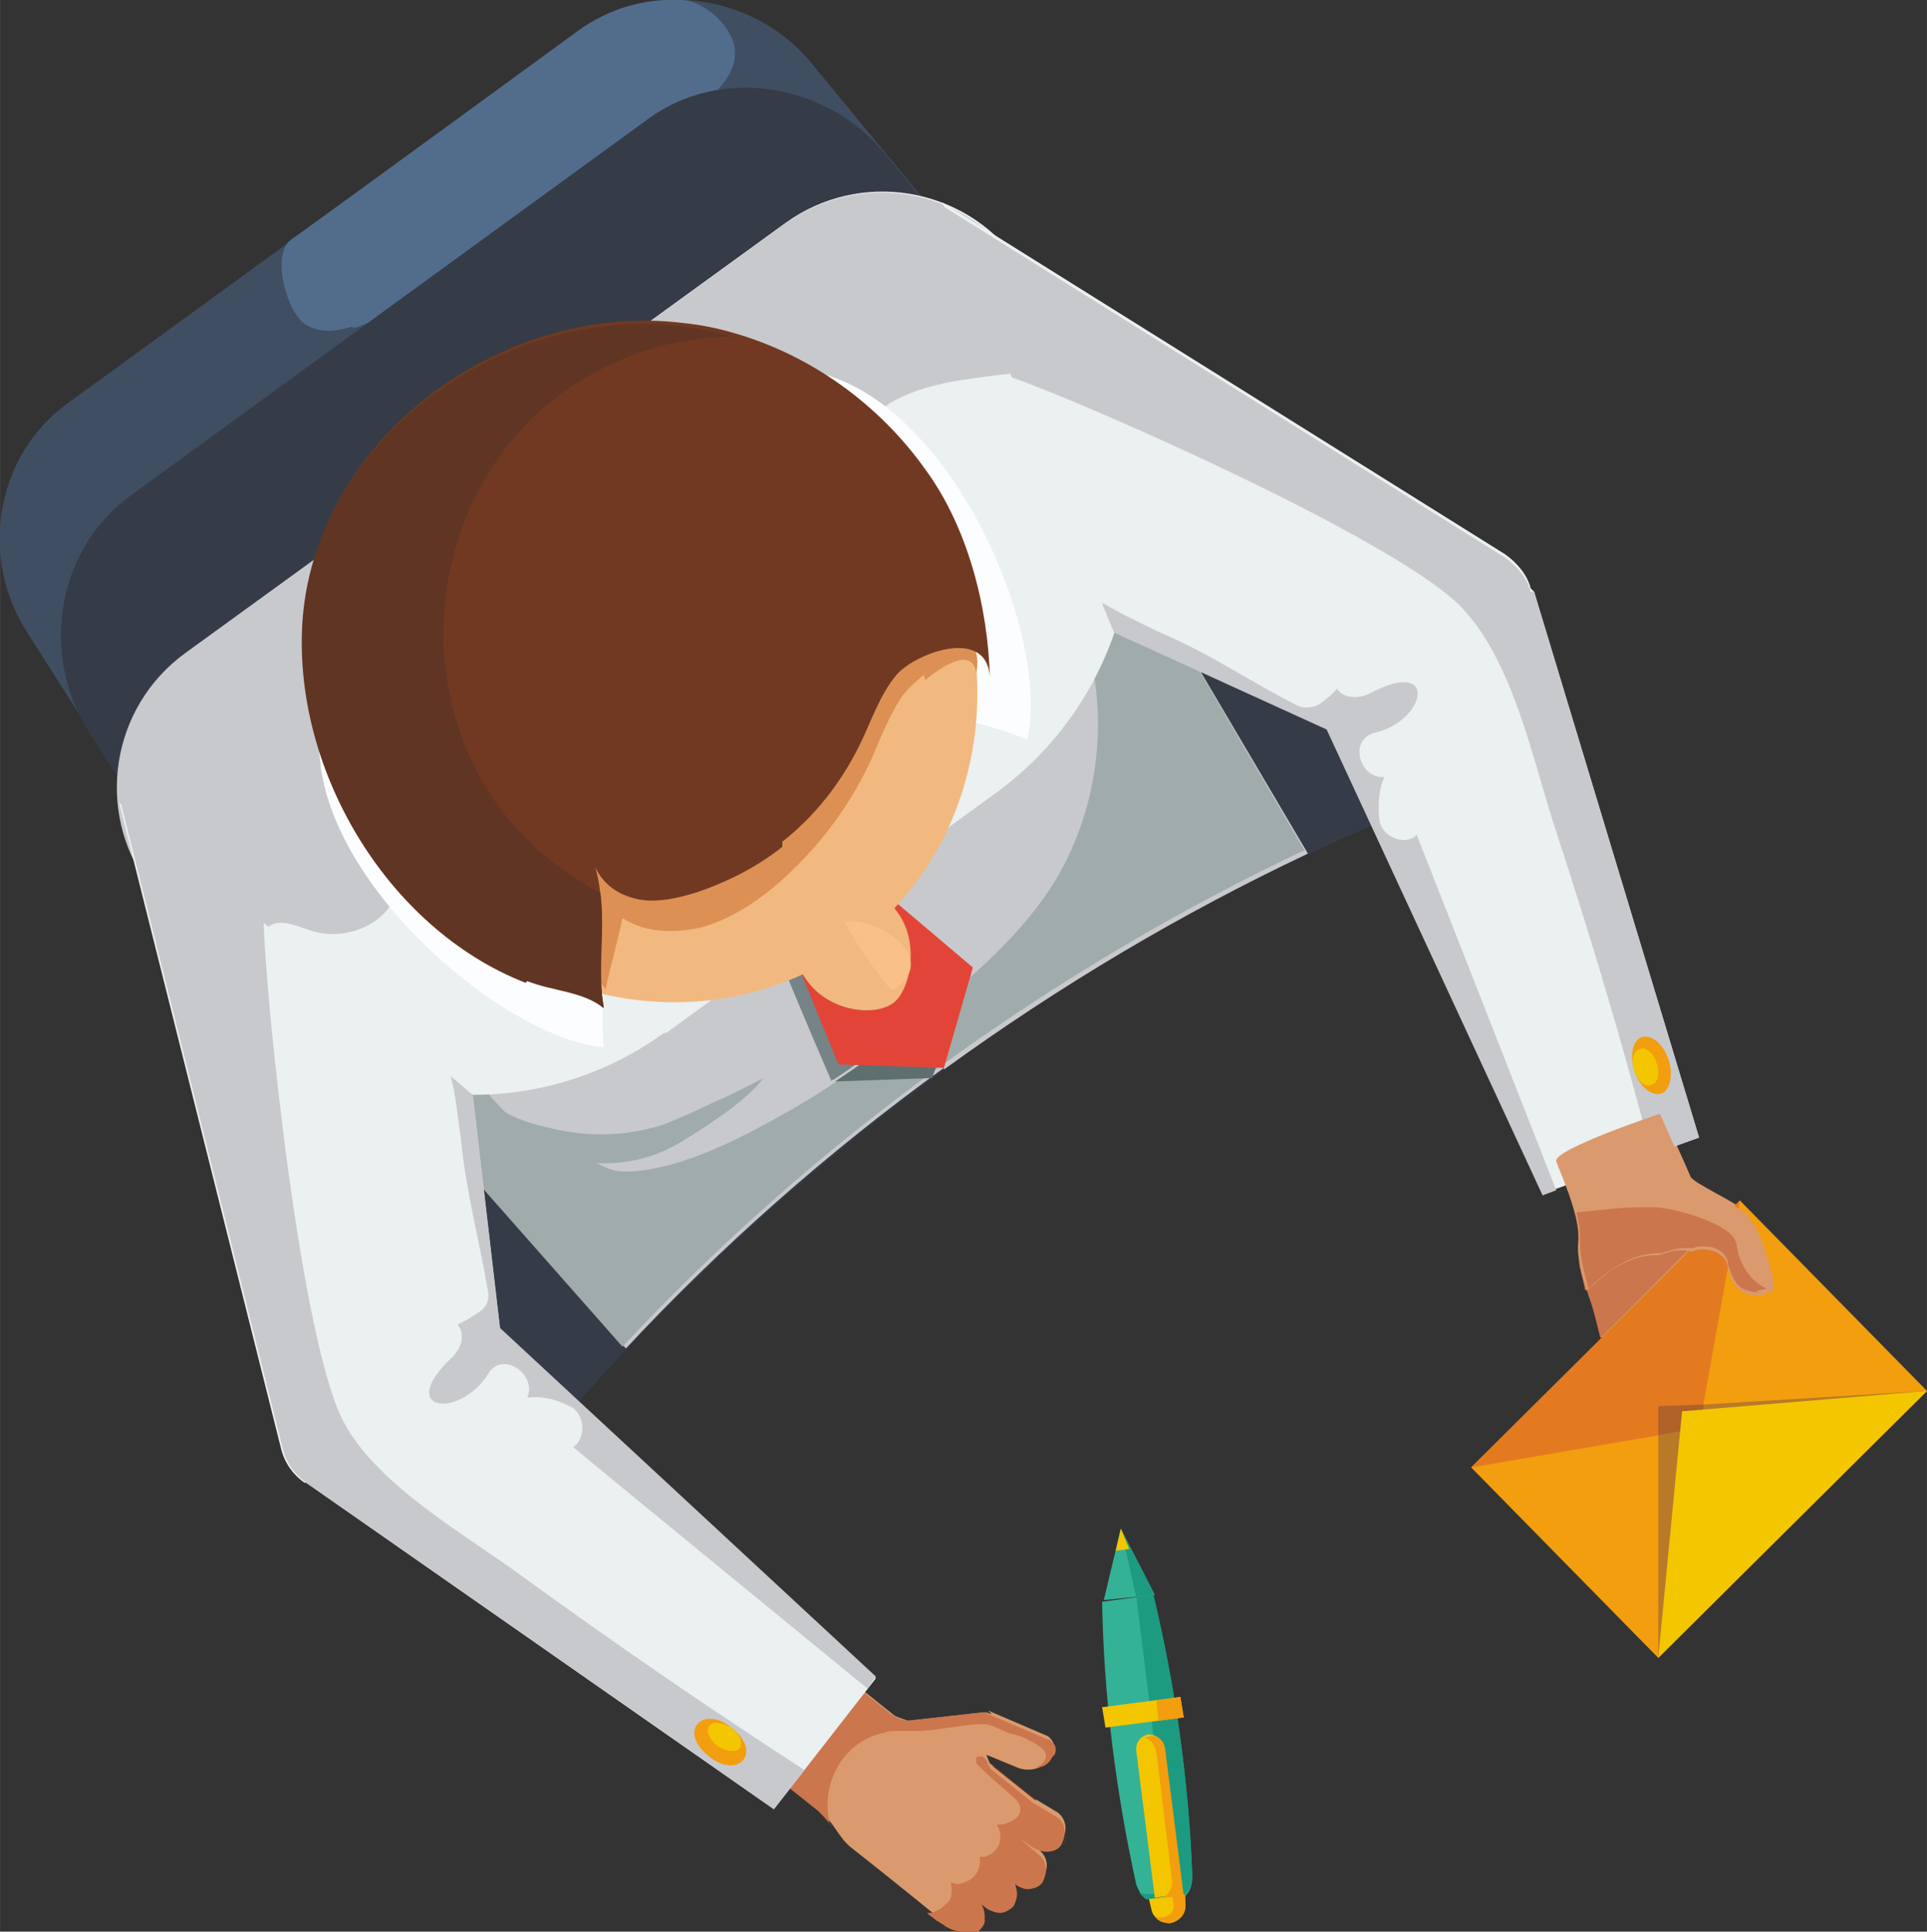
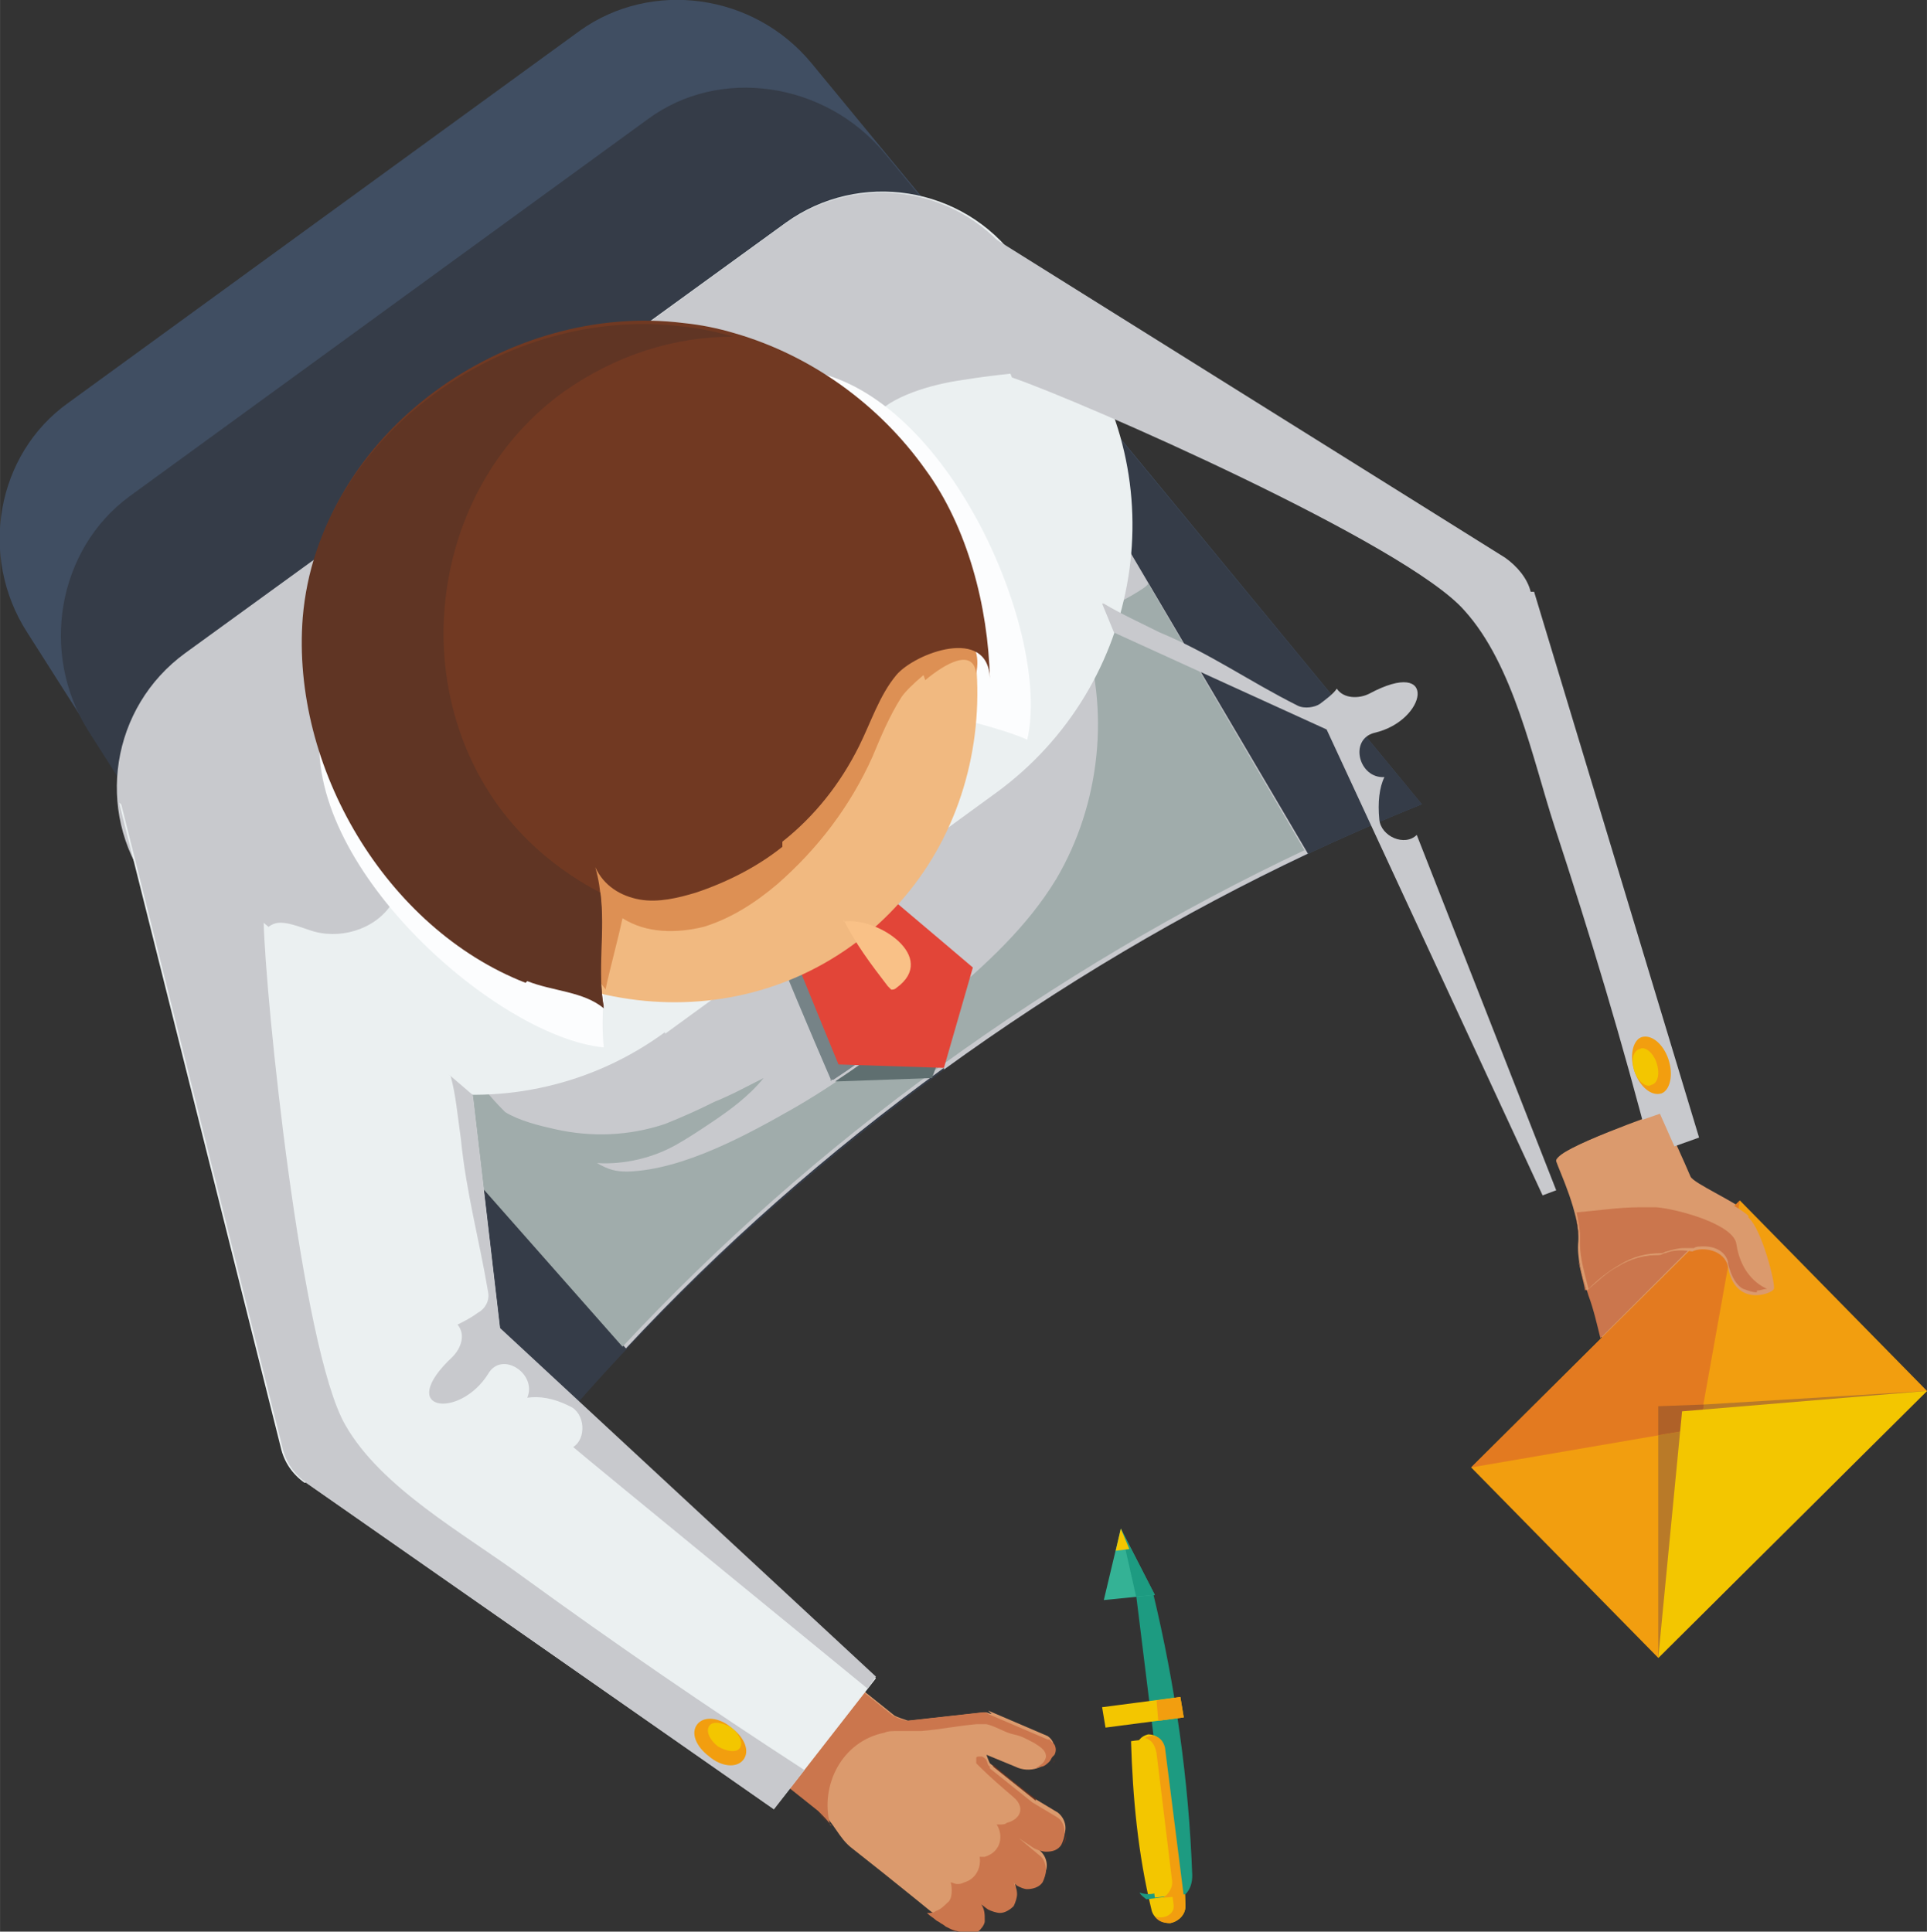
<svg xmlns="http://www.w3.org/2000/svg" xml:space="preserve" width="37.479mm" height="37.577mm" style="shape-rendering:geometricPrecision; text-rendering:geometricPrecision; image-rendering:optimizeQuality; fill-rule:evenodd; clip-rule:evenodd" viewBox="0 0 11.33 11.36">
  <rect x="0" y="0" width="11.33" height="11.36" fill="#333333" stroke="none" />
  <defs>
    <style type="text/css">  .fil20 {fill:#F9C187;fill-rule:nonzero} .fil13 {fill:#FCFDFE;fill-rule:nonzero} .fil1 {fill:#F29E0F;fill-rule:nonzero} .fil18 {fill:#F1B980;fill-rule:nonzero} .fil17 {fill:#E24538;fill-rule:nonzero} .fil0 {fill:#F3C600;fill-rule:nonzero} .fil23 {fill:#E37A20;fill-rule:nonzero} .fil12 {fill:#EBF0F1;fill-rule:nonzero} .fil26 {fill:#DD7922;fill-rule:nonzero} .fil19 {fill:#DD9054;fill-rule:nonzero} .fil7 {fill:#DB9A6D;fill-rule:nonzero} .fil9 {fill:#CB764D;fill-rule:nonzero} .fil10 {fill:#C8C9CD;fill-rule:nonzero} .fil24 {fill:#B97A28;fill-rule:nonzero} .fil25 {fill:#AF6128;fill-rule:nonzero} .fil21 {fill:#713922;fill-rule:nonzero} .fil8 {fill:#6A3321;fill-rule:nonzero} .fil27 {fill:#633023;fill-rule:nonzero} .fil22 {fill:#603524;fill-rule:nonzero} .fil11 {fill:#A0ACAB;fill-rule:nonzero} .fil16 {fill:#8F9D9E;fill-rule:nonzero} .fil14 {fill:#768387;fill-rule:nonzero} .fil15 {fill:#5F6F70;fill-rule:nonzero} .fil2 {fill:#34B295;fill-rule:nonzero} .fil5 {fill:#526D8C;fill-rule:nonzero} .fil3 {fill:#1D9B81;fill-rule:nonzero} .fil4 {fill:#404E62;fill-rule:nonzero} .fil6 {fill:#353C48;fill-rule:nonzero}  </style>
  </defs>
  <g id="Слой_x0020_1">
    <g id="_3032374959104">
      <path class="fil0" d="M6.83 10.22c-0.06,0.01 -0.12,0.01 -0.18,0.02 0.01,0.33 0.04,0.66 0.12,0.99 0.01,0.05 0.06,0.08 0.11,0.08 0.05,-0.01 0.09,-0.05 0.09,-0.1 -0.01,-0.33 -0.06,-0.66 -0.13,-0.98z" />
      <path class="fil1" d="M6.97 11.21c0,0.05 -0.04,0.09 -0.09,0.1 -0.04,0 -0.07,-0.01 -0.09,-0.04 0.05,0.02 0.12,-0.01 0.11,-0.07l-0.12 -0.96 0.06 -0.01c0.08,0.32 0.12,0.65 0.13,0.98z" />
-       <path class="fil2" d="M6.97 11.14l-0.23 0.03c-0.03,-0.02 -0.05,-0.06 -0.06,-0.09 -0.12,-0.55 -0.19,-1.1 -0.2,-1.66l0.3 -0.04c0.13,0.54 0.21,1.1 0.23,1.66 0,0.04 -0.01,0.08 -0.04,0.11z" />
      <path class="fil3" d="M6.97 11.14l-0.23 0.03c-0.01,-0.01 -0.03,-0.02 -0.04,-0.04 0.08,0.03 0.19,-0.01 0.18,-0.13l-0.2 -1.62 0.1 -0.01c0.13,0.54 0.21,1.1 0.23,1.66 0,0.04 -0.01,0.08 -0.04,0.11z" />
      <polygon class="fil0" points="6.94,9.98 6.48,10.04 6.5,10.16 6.96,10.1 " />
      <polygon class="fil1" points="6.94,9.98 6.8,10 6.81,10.12 6.96,10.1 " />
      <polygon class="fil2" points="6.49,9.41 6.59,8.99 6.79,9.38 " />
      <polygon class="fil3" points="6.68,9.39 6.59,8.99 6.79,9.38 " />
      <polygon class="fil0" points="6.59,8.99 6.56,9.12 6.64,9.11 " />
      <path class="fil0" d="M6.75 10.2l-0 0c-0.04,0.01 -0.07,0.04 -0.07,0.09l0.11 0.87 0.16 -0.02 -0.11 -0.87c-0.01,-0.04 -0.04,-0.07 -0.09,-0.07z" />
      <path class="fil1" d="M6.84 11.16c0.03,-0.02 0.06,-0.06 0.05,-0.11l-0.09 -0.74c-0.01,-0.05 -0.03,-0.08 -0.07,-0.09l0.03 -0.01 0 0c0.04,-0.01 0.08,0.02 0.09,0.07l0.11 0.87 -0.11 0.01z" />
      <path class="fil4" d="M5.55 6.29c0.89,-0.65 1.84,-1.17 2.81,-1.56l-3.59 -4.36c-0.34,-0.41 -0.94,-0.49 -1.36,-0.19l-3.01 2.19c-0.42,0.3 -0.53,0.9 -0.24,1.35l3.03 4.76c0.68,-0.81 1.46,-1.54 2.35,-2.19z" />
-       <path class="fil5" d="M2.08 1.93c0.09,-0.03 0.18,-0.07 0.26,-0.11 0.23,-0.1 0.46,-0.15 0.7,-0.21 0.25,-0.07 0.45,-0.22 0.7,-0.28 0.07,-0.02 0.16,-0.01 0.22,-0.05 0.18,-0.1 0.12,-0.33 0.13,-0.51 0.02,-0.2 0.25,-0.28 0.23,-0.48 -0.01,-0.13 -0.18,-0.29 -0.32,-0.29 -0.21,-0.01 -0.42,0.05 -0.6,0.18 0,0 -1.67,1.22 -1.69,1.23 -0.12,0.09 -0.02,0.44 0.09,0.5 0.08,0.05 0.18,0.04 0.27,0.01z" />
      <path class="fil6" d="M5.55 6.29c0.89,-0.65 1.84,-1.17 2.81,-1.56l-3.16 -3.83c-0.35,-0.42 -0.97,-0.51 -1.39,-0.2l-3.05 2.22c-0.42,0.31 -0.53,0.92 -0.24,1.38l2.67 4.19c0.68,-0.81 1.46,-1.54 2.35,-2.19z" />
      <path class="fil7" d="M5.83 10.08c-0.01,-0 -0.02,-0.01 -0.04,-0.01l-0.45 0.05c-0.03,-0.01 -0.06,-0.02 -0.08,-0.03l-1.26 -1.01 -0.61 0.43 1.43 1.14c0.08,0.06 0.11,0.16 0.19,0.22 0.23,0.18 0.56,0.45 0.56,0.45l0.02 0.01c0.05,0.04 0.12,0.03 0.16,-0.02l0 -0c0.03,-0.04 0.03,-0.1 0,-0.14l0.04 0.03c0.05,0.04 0.12,0.03 0.16,-0.02l0 -0c0.03,-0.04 0.03,-0.1 0,-0.14l0.02 0.02c0.05,0.04 0.12,0.03 0.16,-0.02 0.04,-0.05 0.03,-0.12 -0.02,-0.16l-0.12 -0.1 0 -0 0.09 0.06c0.05,0.04 0.12,0.03 0.16,-0.02 0.04,-0.05 0.03,-0.12 -0.02,-0.16l-0.15 -0.09 -0.25 -0.2c0,0 -0.01,-0.02 -0.02,-0.05l0.17 0.07c0.08,0.04 0.19,0.01 0.22,-0.08l0 -0c0.02,-0.04 0,-0.08 -0.03,-0.1l-0.35 -0.15z" />
      <path class="fil8" d="M4.89 10.75c-0.02,-0.03 -0.05,-0.06 -0.08,-0.09l-1.43 -1.14 1.43 1.14c0.03,0.02 0.05,0.05 0.08,0.09 0,0 0,0 0,0zm1.29 -0.37c0.01,-0.01 0.02,-0.02 0.02,-0.03l-0 0.01c-0.01,0.01 -0.01,0.01 -0.02,0.02zm0.03 -0.04c0,-0 0,-0 0,-0l0 -0c0,-0 0,-0 0,-0 -0,0 -0,0 -0,0l-0 0zm-0 -0.06c-0.01,-0.01 -0.02,-0.02 -0.03,-0.03 0.01,0.01 0.02,0.02 0.03,0.03zm-0.38 -0.18c-0.01,-0 -0.02,-0 -0.03,-0.01 0.01,0 0.02,0 0.03,0.01zm-0.03 -0c0,-0 0,-0 0,-0 -0,0 -0,0 -0,0zm0 -0c0,0 0,0 0,0l0 0c-0,0 -0,0 -0,0z" />
      <path class="fil9" d="M4.89 10.74c-0.02,-0.03 -0.05,-0.06 -0.08,-0.09l-1.43 -1.14 0.61 -0.43 1.26 1.01c0.02,0.01 0.04,0.02 0.08,0.03l0.45 -0.05c0,-0 0,-0 0,-0 0,-0 0,-0 0,-0 0,-0 0,-0 0,-0 0,0 0,0 0,0 0,0 0,0 0,0 0.01,0 0.02,0 0.03,0.01 0,0 0,0 0,0l0.35 0.15c0,0 0,0 0.01,0 0.01,0.01 0.02,0.02 0.03,0.03 0.01,0.02 0.01,0.04 0,0.06 -0,0 -0,0 -0,0l-0 0c-0,0 -0,0 -0,0l-0.01 0.01c-0.01,0.01 -0.01,0.02 -0.02,0.03 -0.01,0.01 -0.03,0.03 -0.05,0.03l-0.03 0.01c0.01,-0.01 0.03,-0.02 0.04,-0.03 0.01,-0.01 0.02,-0.03 0.02,-0.04 0,-0.04 -0.04,-0.06 -0.07,-0.08 -0.04,-0.02 -0.07,-0.04 -0.12,-0.05 -0.05,-0.01 -0.11,-0.05 -0.16,-0.06 -0.01,-0 -0.02,-0 -0.02,-0 -0.01,0 -0.03,0 -0.04,0 -0.11,0.01 -0.21,0.03 -0.32,0.04 -0.02,0 -0.04,0 -0.06,0 -0.01,0 -0.02,-0 -0.04,-0 -0.01,-0 -0.02,-0 -0.04,-0 -0.03,0 -0.06,0 -0.08,0.01 -0.25,0.05 -0.38,0.31 -0.32,0.54z" />
      <path class="fil8" d="M5.65 11.36c-0.02,0 -0.05,-0.01 -0.07,-0.02 0.02,0.02 0.05,0.02 0.07,0.02 0.03,0 0.07,-0.01 0.09,-0.04l0 -0c0,-0 0,-0 0,-0 -0,0 -0,0 -0,0l-0 0c-0.02,0.03 -0.06,0.04 -0.09,0.04zm-0.07 -0.02c-0,-0 -0,-0 -0,-0l-0.02 -0.01 -0.01 -0.01c-0,-0 -0.01,-0.01 -0.02,-0.01 0.02,0.01 0.03,0.02 0.03,0.02l0.02 0.01c0,0 0,0 0,0zm-0.07 -0.06c-0.01,-0.01 -0.02,-0.02 -0.03,-0.03l-0.01 -0.01 0 0c0.02,0.01 0.03,0.03 0.05,0.04zm0.34 -0.05l0 0c0,0 0,0 0,0 -0,0 -0,0 -0,0zm-0 0c-0.02,-0 -0.05,-0.01 -0.07,-0.02 0.02,0.02 0.04,0.02 0.07,0.02zm-0.07 -0.02c-0,0 -0,-0 -0,-0 0,0 0,0 0,0zm-0 -0c-0,-0 -0,-0 -0,-0l-0.04 -0.03 0 0 0.04 0.03c0,0 0,0 0,0zm0.15 -0.01c0,-0 0,-0 0,-0 -0,0 -0,0 -0,0zm0 -0c0,0 0,0 0,-0 0,0 0,0 0,0zm0 -0c0,-0 0,-0 0,-0 -0,0 -0,0 -0,0zm0 -0c0,-0 0,-0 0,-0l0 -0c0.02,-0.02 0.02,-0.05 0.02,-0.07 0,0.02 -0.01,0.05 -0.02,0.07l-0 0c-0,0 -0,0 -0,0zm-0.19 -0.01l-0 -0 0 0zm0.29 -0.09c-0.02,0 -0.04,-0.01 -0.06,-0.02 0.02,0.01 0.04,0.02 0.06,0.02 0.03,0 0.07,-0.01 0.09,-0.04 0.02,-0.02 0.02,-0.05 0.02,-0.07 0,0.02 -0.01,0.05 -0.02,0.07 -0.02,0.03 -0.06,0.04 -0.09,0.04zm-0.06 -0.02c-0,-0 -0,-0 -0,-0 0,0 0,0 0,0zm-0 -0c-0,-0 -0,-0 -0,-0 0,0 0,0 0,0zm-0 -0l-0 -0 0 0zm0.19 -0.19l0 0c0,0 0,0 0,0 -0,0 -0,0 -0,0zm-0 0c-0.02,-0 -0.05,-0.01 -0.07,-0.02 0.02,0.01 0.04,0.02 0.07,0.02zm-0.07 -0.02c-0,-0 -0,-0 -0,-0 0,0 0,0 0,0zm-0 -0c-0,-0 -0,-0 -0,-0l-0.09 -0.06 0 0 0.09 0.06c0,0 0,0 0,0zm0.16 -0.02c0,-0 0,-0 0,-0 0.02,-0.02 0.02,-0.05 0.02,-0.07 0,0.02 -0.01,0.05 -0.02,0.07 -0,0 -0,0 -0,0zm-0.16 -0.26l-0.25 -0.2c0,0 -0,-0 -0,-0.01 0.08,0.07 0.17,0.14 0.25,0.2z" />
      <path class="fil9" d="M5.65 11.36c-0.02,0 -0.05,-0.01 -0.07,-0.02 0,0 0,0 -0,0 -0,-0 -0,-0 -0,-0l-0.02 -0.01c0,0 -0.01,-0.01 -0.03,-0.02 -0.01,-0.01 -0.02,-0.01 -0.03,-0.02 -0.01,-0.01 -0.03,-0.02 -0.05,-0.04 0,0 0.01,0 0.01,0 0.01,0 0.03,-0 0.04,-0.01 0.03,-0.01 0.05,-0.03 0.07,-0.05 0.03,-0.02 0.03,-0.08 0.02,-0.12 0.01,0 0.02,0.01 0.04,0.01 0.01,0 0.02,-0 0.04,-0.01 0.07,-0.02 0.1,-0.09 0.09,-0.15 0.01,-0 0.02,0 0.03,-0 0.1,-0.03 0.11,-0.13 0.07,-0.19 0.01,0 0.01,0 0.02,0 0.01,0 0.03,-0 0.04,-0.01 0.08,-0.02 0.11,-0.09 0.04,-0.15 -0.07,-0.06 -0.14,-0.12 -0.2,-0.18l-0.02 -0.02 0 -0.03c0,-0.01 0.01,-0.01 0.02,-0.01 0,0 0.01,0 0.01,0 0.01,0 0.02,0.01 0.03,0.02l0.01 0.03c0,0 0.01,0.01 0.01,0.01 0,0 0,0.01 0,0.01l0.25 0.2 0 0 0.15 0.09c0.03,0.02 0.04,0.06 0.04,0.09 0,0.02 -0.01,0.05 -0.02,0.07 -0,0 -0,0 -0,0 -0.02,0.03 -0.05,0.04 -0.09,0.04 -0,0 -0,0 -0,0 -0,0 -0,0 -0,0 -0.02,-0 -0.05,-0.01 -0.07,-0.02 -0,-0 -0,-0 -0,-0 -0,-0 -0,-0 -0,-0 -0,-0 -0,-0 -0,-0 -0,-0 -0,-0 -0,-0l-0.09 -0.06 0 0 -0 0 0.12 0.1c0.03,0.02 0.04,0.06 0.04,0.09 0,0.02 -0.01,0.05 -0.02,0.07 -0.02,0.03 -0.06,0.04 -0.09,0.04 -0.02,0 -0.04,-0.01 -0.06,-0.02 -0,-0 -0,-0 -0,-0 -0,-0 -0,-0 -0,-0 -0,-0 -0,-0 -0,-0 -0,-0 -0,-0 -0,-0 -0,-0 -0,-0 -0,-0l-0 -0c-0,-0 -0,-0 -0,-0l0 0 -0.02 -0.02 0 0c0.01,0.02 0.02,0.04 0.02,0.07 0,0.02 -0.01,0.05 -0.02,0.07l-0 0c-0,0 -0,0 -0,0 -0,0 -0,0 -0,0 -0,0 -0,0 -0,0 -0,0 -0,0 -0,0 0,0 0,0 0,0 -0,0 -0,0 -0,0 -0,0 -0,0 -0,0 -0.02,0.02 -0.05,0.04 -0.08,0.04 -0,0 -0,0 -0,0 0,0 -0,0 -0,0 -0.02,-0 -0.05,-0.01 -0.07,-0.02 -0,-0 -0,-0 -0,-0 -0,0 -0,-0 -0,-0 -0,-0 -0,-0 -0,-0 -0,-0 -0,-0 -0,-0l-0.04 -0.03 0 0c0,0 0,0 0,0l0 0c0.02,0.03 0.02,0.06 0.02,0.09l-0 0.01c-0,0.01 -0.01,0.03 -0.02,0.04 -0,0 -0,0 -0,0l-0 0c-0.02,0.03 -0.06,0.04 -0.09,0.04z" />
      <path class="fil7" d="M9.96 8.03c-0.1,0.08 -0.34,0.11 -0.47,0.03 -0.06,-0.03 -0.06,-0.13 -0.07,-0.19 -0.02,-0.09 -0.04,-0.18 -0.07,-0.26 -0.03,-0.09 -0.07,-0.23 -0.06,-0.32 0.01,-0.15 -0.11,-0.41 -0.13,-0.47 -0.02,-0.06 0.61,-0.28 0.61,-0.28 0,0 0.15,0.33 0.17,0.38 0.02,0.04 0.25,0.14 0.35,0.22 0.08,0.07 0.16,0.39 0.15,0.42 -0.01,0.03 -0.22,0.11 -0.27,-0.13 -0.02,-0.11 -0.16,-0.12 -0.21,-0.09 -0.06,0.03 0.06,0.23 0.08,0.27 0.04,0.09 0.1,0.18 0.06,0.28 -0.02,0.03 -0.11,0.11 -0.13,0.14z" />
      <path class="fil8" d="M9.28 7.29c0,-0.05 -0.01,-0.1 -0.02,-0.16 0,0 0,-0 0,-0l0 0c-0,0 -0,0 -0,0 0.01,0.06 0.02,0.11 0.02,0.16l0 0z" />
      <path class="fil9" d="M9.41 7.87c-0.02,-0.08 -0.04,-0.17 -0.07,-0.25l0 0c-0.02,-0.06 -0.04,-0.14 -0.06,-0.21 0.01,0.06 0.03,0.12 0.04,0.18 0.06,-0.05 0.12,-0.11 0.18,-0.14 0.08,-0.05 0.16,-0.07 0.25,-0.07 0.01,-0 0.02,-0.01 0.03,-0.01 0.03,-0.01 0.06,-0.02 0.1,-0.02 0.02,0 0.03,0 0.05,0l-0.53 0.53zm-0.12 -0.46c-0,-0 -0,-0 -0,-0 0,0 0,0 0,0zm-0.01 -0.11l0 -0 0 0zm0 -0c0,-0 0,-0 0,-0 0,0 0,0 0,0zm0 -0c0,-0 0,-0 0,-0 0,0 0,0 0,0z" />
      <path class="fil10" d="M5.55 6.29c0.69,-0.5 1.4,-0.92 2.14,-1.27l-1.68 -2.85 -4.52 3.28 2.19 2.48c0.56,-0.6 1.18,-1.15 1.87,-1.65z" />
      <path class="fil11" d="M6.46 3.64c-0.05,0.02 -0.09,0.04 -0.1,0.05 0.17,0.48 0.11,1.04 -0.15,1.48 -0.17,0.28 -0.41,0.5 -0.66,0.71 -0.28,0.23 -0.56,0.45 -0.87,0.63 -0.28,0.16 -0.66,0.37 -0.99,0.38 -0.07,0 -0.11,-0.01 -0.18,-0.05 0.16,0.01 0.33,-0.03 0.47,-0.11 0.07,-0.04 0.13,-0.08 0.19,-0.12 0.12,-0.08 0.23,-0.16 0.32,-0.27 -0.1,0.05 -0.19,0.1 -0.29,0.14 -0.1,0.05 -0.19,0.09 -0.29,0.13 -0.21,0.07 -0.43,0.08 -0.65,0.03 -0.09,-0.02 -0.21,-0.05 -0.29,-0.1 -0.02,-0.02 -0.2,-0.2 -0.16,-0.23l-0.35 0.25 1.2 1.36c0.56,-0.6 1.18,-1.15 1.87,-1.65 0.69,-0.5 1.4,-0.92 2.14,-1.27l-0.92 -1.57c0.01,0.02 -0.18,0.12 -0.3,0.18z" />
      <path class="fil12" d="M3.91 6.08l1.95 -1.42c0.86,-0.63 1.06,-1.84 0.43,-2.7l-0.31 -0.43c-0.32,-0.44 -0.93,-0.53 -1.36,-0.22l-3.5 2.54c-0.44,0.32 -0.53,0.93 -0.22,1.36l0.31 0.43c0.63,0.86 1.84,1.06 2.7,0.43z" />
      <path class="fil10" d="M1.4 5.88c-0.04,-0.04 0.06,-0.27 0.08,-0.3 0.11,-0.18 0.14,-0.18 0.34,-0.11 0.17,0.06 0.38,-0 0.48,-0.15 0.15,-0.21 0.21,-0.27 0.45,-0.13l0.01 0.01c0.56,0.18 1.16,0.08 1.55,0.57l0.56 -0.41 -2.03 -2.79 -1.75 1.27c-0.44,0.32 -0.53,0.93 -0.22,1.36l0.31 0.43c0.06,0.08 0.12,0.16 0.19,0.23z" />
      <path class="fil10" d="M6.44 2.22c-0.05,-0.1 -0.78,0.01 -0.87,0.03 -0.15,0.03 -0.42,0.11 -0.47,0.27 -0.06,0.16 0.04,0.49 0.08,0.65 0.04,0.17 0.15,0.33 0.17,0.5 0.05,0.47 -0.19,0.85 0.1,1.3l-0.56 0.41 -2.03 -2.79 1.75 -1.27c0.44,-0.32 1.05,-0.22 1.36,0.22l0.31 0.43c0.06,0.08 0.11,0.17 0.16,0.25z" />
      <path class="fil12" d="M1.8 8.72l2.75 1.92 0.6 -0.77 -2.21 -2.05 -0.16 -1.37 -2.08 -1.73 0.95 3.79c0.02,0.09 0.07,0.16 0.14,0.21z" />
      <path class="fil10" d="M2.65 6.33c0.03,0.11 0.04,0.23 0.06,0.37 0.03,0.31 0.11,0.6 0.16,0.9 0.01,0.05 -0.02,0.1 -0.06,0.12 -0.04,0.03 -0.08,0.05 -0.12,0.07 0.05,0.06 0.02,0.14 -0.03,0.19 -0.34,0.32 0.04,0.37 0.21,0.1 0.08,-0.14 0.29,0 0.23,0.14l-0 0c0.07,-0.01 0.15,0 0.25,0.05 0.09,0.04 0.1,0.19 0.02,0.24 0.08,0.07 1.73,1.42 1.73,1.42l0.05 -0.07 -2.21 -2.05 -0.16 -1.37 -0.14 -0.12z" />
      <path class="fil10" d="M1.8 8.72l2.75 1.92 0.18 -0.23c-0.57,-0.37 -1.11,-0.74 -1.66,-1.14 -0.34,-0.25 -0.83,-0.52 -1.04,-0.89 -0.26,-0.45 -0.47,-2.52 -0.48,-2.96l-0.84 -0.7 0.95 3.79c0.02,0.09 0.07,0.16 0.14,0.21z" />
-       <path class="fil12" d="M9.02 3.48l0.97 3.21 -0.92 0.33 -1.27 -2.74 -1.25 -0.57 -1.01 -2.52 3.31 2.07c0.07,0.05 0.13,0.12 0.15,0.2z" />
      <path class="fil10" d="M6.49 3.55c0.1,0.06 0.21,0.11 0.33,0.17 0.29,0.12 0.53,0.29 0.81,0.43 0.04,0.02 0.1,0.01 0.13,-0.01 0.04,-0.03 0.08,-0.06 0.1,-0.09 0.04,0.06 0.13,0.06 0.19,0.03 0.41,-0.22 0.34,0.16 0.03,0.23 -0.15,0.04 -0.09,0.27 0.06,0.26l0 -0c-0.03,0.06 -0.04,0.15 -0.03,0.25 0.01,0.1 0.15,0.16 0.22,0.09 0.04,0.1 0.82,2.09 0.82,2.09l-0.08 0.03 -1.27 -2.74 -1.25 -0.57 -0.07 -0.17z" />
      <path class="fil10" d="M9.02 3.48l0.97 3.21 -0.28 0.1c-0.17,-0.66 -0.36,-1.29 -0.57,-1.93 -0.13,-0.4 -0.24,-0.95 -0.53,-1.27 -0.34,-0.39 -2.25,-1.23 -2.66,-1.37l-0.41 -1.01 3.31 2.07c0.07,0.05 0.13,0.12 0.15,0.2z" />
      <path class="fil1" d="M4.17 10.33c-0.08,-0.06 -0.11,-0.14 -0.07,-0.19 0.04,-0.05 0.13,-0.04 0.2,0.02 0.08,0.06 0.11,0.14 0.07,0.19 -0.04,0.05 -0.13,0.04 -0.2,-0.02z" />
      <path class="fil0" d="M4.22 10.27c-0.05,-0.04 -0.07,-0.09 -0.05,-0.12 0.02,-0.03 0.08,-0.02 0.13,0.01 0.05,0.04 0.07,0.09 0.05,0.12 -0.02,0.03 -0.08,0.02 -0.13,-0.01z" />
      <path class="fil1" d="M9.81 6.23c-0.03,-0.09 -0.1,-0.15 -0.16,-0.13 -0.05,0.02 -0.07,0.11 -0.04,0.2 0.03,0.09 0.1,0.15 0.16,0.13 0.05,-0.02 0.07,-0.11 0.04,-0.2z" />
      <path class="fil0" d="M9.74 6.25c-0.02,-0.06 -0.07,-0.1 -0.1,-0.08 -0.04,0.01 -0.05,0.07 -0.03,0.13 0.02,0.06 0.07,0.1 0.1,0.08 0.04,-0.01 0.05,-0.07 0.03,-0.13z" />
      <path class="fil13" d="M4.8 2.19c0.8,0.18 1.38,1.55 1.24,2.16 -0.16,-0.07 -0.43,-0.13 -0.43,-0.13l-0.82 -2.03z" />
      <path class="fil13" d="M1.88 4.31c-0.07,0.81 1.05,1.79 1.67,1.85 -0.02,-0.17 0.01,-0.45 0.01,-0.45l-1.68 -1.4z" />
      <path class="fil14" d="M4.89 6.36c0,0 -0.17,-0.39 -0.32,-0.76l0.04 -0.03 0.27 -0.2 0.01 -0.01 0.16 -0.12c0.27,0.23 0.55,0.48 0.61,0.53 -0.04,0.03 -0.07,0.06 -0.11,0.09 -0.21,0.17 -0.42,0.34 -0.65,0.49l-0.02 0z" />
      <path class="fil15" d="M4.91 6.36c0.23,-0.15 0.44,-0.32 0.65,-0.49 0.04,-0.03 0.07,-0.06 0.11,-0.09 0.01,0.01 0.01,0.01 0.01,0.01l-0.2 0.55 -0.56 0.02z" />
      <path class="fil16" d="M4.61 5.57l0.27 -0.2 -0.4 -0.55 0 -0 0.4 0.55 -0.27 0.2zm0.28 -0.2l0.16 -0.12 0 0 -0.16 0.12z" />
      <path class="fil14" d="M4.57 5.6c-0.13,-0.32 -0.26,-0.62 -0.26,-0.66l0.1 -0.07 0.07 -0.05 0.4 0.55 -0.27 0.2 -0.04 0.03z" />
      <path class="fil14" d="M4.88 5.37l0 0 -0.4 -0.55 0.03 -0.02c0.03,0.01 0.28,0.23 0.54,0.45l-0.16 0.12 -0.01 0.01z" />
      <path class="fil17" d="M5.55 6.28l0.17 -0.59c0,0 -1.08,-0.92 -1.14,-0.95l-0.1 0.07 -0.1 0.07c0.01,0.07 0.55,1.38 0.55,1.38l0.61 0.02z" />
      <path class="fil18" d="M2.35 5.05c-0.64,-0.88 -0.49,-2.09 0.34,-2.69 0.83,-0.6 2.02,-0.37 2.66,0.51 0.64,0.88 0.49,2.09 -0.34,2.69 -0.83,0.6 -2.02,0.37 -2.66,-0.51z" />
      <path class="fil19" d="M5.43 3.97c-0.06,0.05 -0.11,0.1 -0.13,0.13 -0.07,0.11 -0.12,0.23 -0.17,0.35 -0.13,0.29 -0.32,0.54 -0.56,0.75 -0.13,0.11 -0.27,0.2 -0.43,0.25 -0.16,0.04 -0.34,0.04 -0.48,-0.05 -0.03,0.14 -0.07,0.28 -0.1,0.42 0,-0.01 -0.12,-0.14 -0.13,-0.16 -0.04,-0.07 -0.06,-0.18 -0.06,-0.26 -0,-0.1 0.03,-0.2 0.06,-0.29 0.21,-0.62 0.58,-1.19 1.14,-1.53 0.12,-0.08 0.26,-0.14 0.4,-0.16 0.16,-0.02 0.34,0.01 0.48,0.1 0.11,0.07 0.23,0.17 0.28,0.29 0.02,0.05 0.02,0.1 0.01,0.15 -0.02,-0.15 -0.18,-0.06 -0.3,0.04z" />
-       <path class="fil18" d="M4.74 5.76c-0.13,-0.18 -0.12,-0.42 0.03,-0.53 0.15,-0.11 0.38,-0.05 0.51,0.14 0.13,0.18 0.07,0.46 -0.03,0.53 -0.11,0.08 -0.38,0.05 -0.51,-0.14z" />
      <path class="fil20" d="M4.96 5.41c0.07,0.14 0.16,0.26 0.26,0.39l0.02 0.02c0.01,0 0.02,-0 0.03,-0.01 0.25,-0.18 -0.11,-0.42 -0.31,-0.39z" />
      <path class="fil21" d="M4.6 4.98c-0.15,0.12 -0.33,0.21 -0.51,0.27 -0.1,0.03 -0.22,0.06 -0.33,0.04 -0.11,-0.02 -0.21,-0.08 -0.26,-0.19 0.08,0.28 -0,0.55 0.05,0.82 -0.13,-0.1 -0.31,-0.1 -0.45,-0.16 -0.82,-0.32 -1.39,-1.27 -1.31,-2.15 0.09,-1.07 1.2,-1.84 2.23,-1.71 0.1,0.01 0.2,0.03 0.3,0.06 0.45,0.13 0.85,0.42 1.12,0.8 0.25,0.34 0.37,0.81 0.38,1.23 -0.01,-0.31 -0.44,-0.15 -0.55,-0.02 -0.1,0.12 -0.15,0.28 -0.22,0.42 -0.11,0.22 -0.26,0.41 -0.45,0.56z" />
      <path class="fil22" d="M3.1 5.77c0.15,0.06 0.33,0.06 0.45,0.16 -0.04,-0.23 0.01,-0.45 -0.02,-0.68 -0.23,-0.12 -0.44,-0.29 -0.6,-0.51 -0.55,-0.76 -0.38,-1.89 0.39,-2.44 0.3,-0.21 0.64,-0.32 0.99,-0.32 -0.1,-0.03 -0.2,-0.05 -0.3,-0.06 -1.03,-0.13 -2.14,0.64 -2.23,1.71 -0.07,0.88 0.49,1.83 1.31,2.15z" />
      <polygon class="fil1" points="8.65,8.63 10.23,7.06 11.33,8.18 9.75,9.75 " />
      <polygon class="fil23" points="10.23,7.06 9.99,8.4 8.65,8.63 " />
      <polygon class="fil24" points="9.75,9.75 9.75,9.75 9.75,8.44 9.99,8.4 10.02,8.26 11.33,8.18 9.86,9.64 " />
      <polygon class="fil25" points="9.75,8.44 9.75,8.27 10.02,8.26 9.99,8.4 " />
      <polygon class="fil0" points="11.33,8.18 9.89,8.3 9.75,9.75 " />
      <path class="fil7" d="M10.28 7.15c-0.09,-0.08 -0.32,-0.17 -0.35,-0.22 -0.02,-0.04 -0.17,-0.38 -0.17,-0.38 0,0 -0.63,0.21 -0.61,0.28 0.02,0.06 0.14,0.31 0.13,0.47 -0.01,0.09 0.02,0.2 0.05,0.29 0.06,-0.05 0.12,-0.11 0.18,-0.14 0.08,-0.05 0.16,-0.07 0.25,-0.07 0.01,-0 0.02,-0.01 0.03,-0.01 0.05,-0.02 0.1,-0.02 0.16,-0.01 0.06,-0.03 0.19,-0.01 0.21,0.09 0.04,0.24 0.26,0.16 0.27,0.13 0.01,-0.03 -0.07,-0.35 -0.15,-0.42z" />
-       <path class="fil26" d="M10.26 7.58c-0.04,-0.02 -0.07,-0.07 -0.09,-0.15 -0,-0 -0,-0.01 -0,-0.01l0 0c0,0 0,0.01 0,0.01 0.02,0.08 0.05,0.12 0.09,0.15z" />
      <path class="fil27" d="M9.28 7.3c0,-0 0,-0 0,-0 0,0 0,0 0,0z" />
      <path class="fil27" d="M9.28 7.29c0,-0 0,-0 0,-0 0,0 0,0 0,0z" />
      <path class="fil27" d="M9.28 7.29c0,-0.05 -0.01,-0.1 -0.02,-0.16 0,0 0,-0 0,-0 0.01,0.05 0.02,0.09 0.02,0.14 0,0.01 -0,0.02 -0,0.02z" />
      <path class="fil9" d="M10.33 7.6c-0.03,0 -0.05,-0.01 -0.08,-0.02 -0.04,-0.02 -0.07,-0.07 -0.09,-0.15 -0,-0 -0,-0.01 -0,-0.01 -0.02,-0.07 -0.09,-0.09 -0.14,-0.09 -0.02,0 -0.05,0 -0.06,0.01 -0,-0 -0.01,-0 -0.01,-0 -0.02,-0 -0.03,-0 -0.05,-0 -0.03,0 -0.07,0.01 -0.1,0.02 -0.01,0 -0.02,0.01 -0.03,0.01 -0.09,0 -0.17,0.02 -0.25,0.07 -0.07,0.04 -0.13,0.09 -0.18,0.14 -0.02,-0.08 -0.05,-0.18 -0.05,-0.26 0,-0.01 0,-0.02 0,-0.03l0 0c0,-0 0,-0 0,-0 0,-0 0,-0 0,-0 0,-0 0,-0 0,-0 0,-0 0,-0 0,-0 0,-0.01 0,-0.02 0,-0.02 0,-0.04 -0.01,-0.09 -0.02,-0.14 0.12,-0.01 0.25,-0.03 0.37,-0.03 0.03,0 0.06,0 0.1,0 0.12,0.01 0.46,0.1 0.47,0.22 0.02,0.13 0.09,0.22 0.18,0.26 -0.02,0 -0.04,0.01 -0.06,0.01z" />
    </g>
  </g>
</svg>